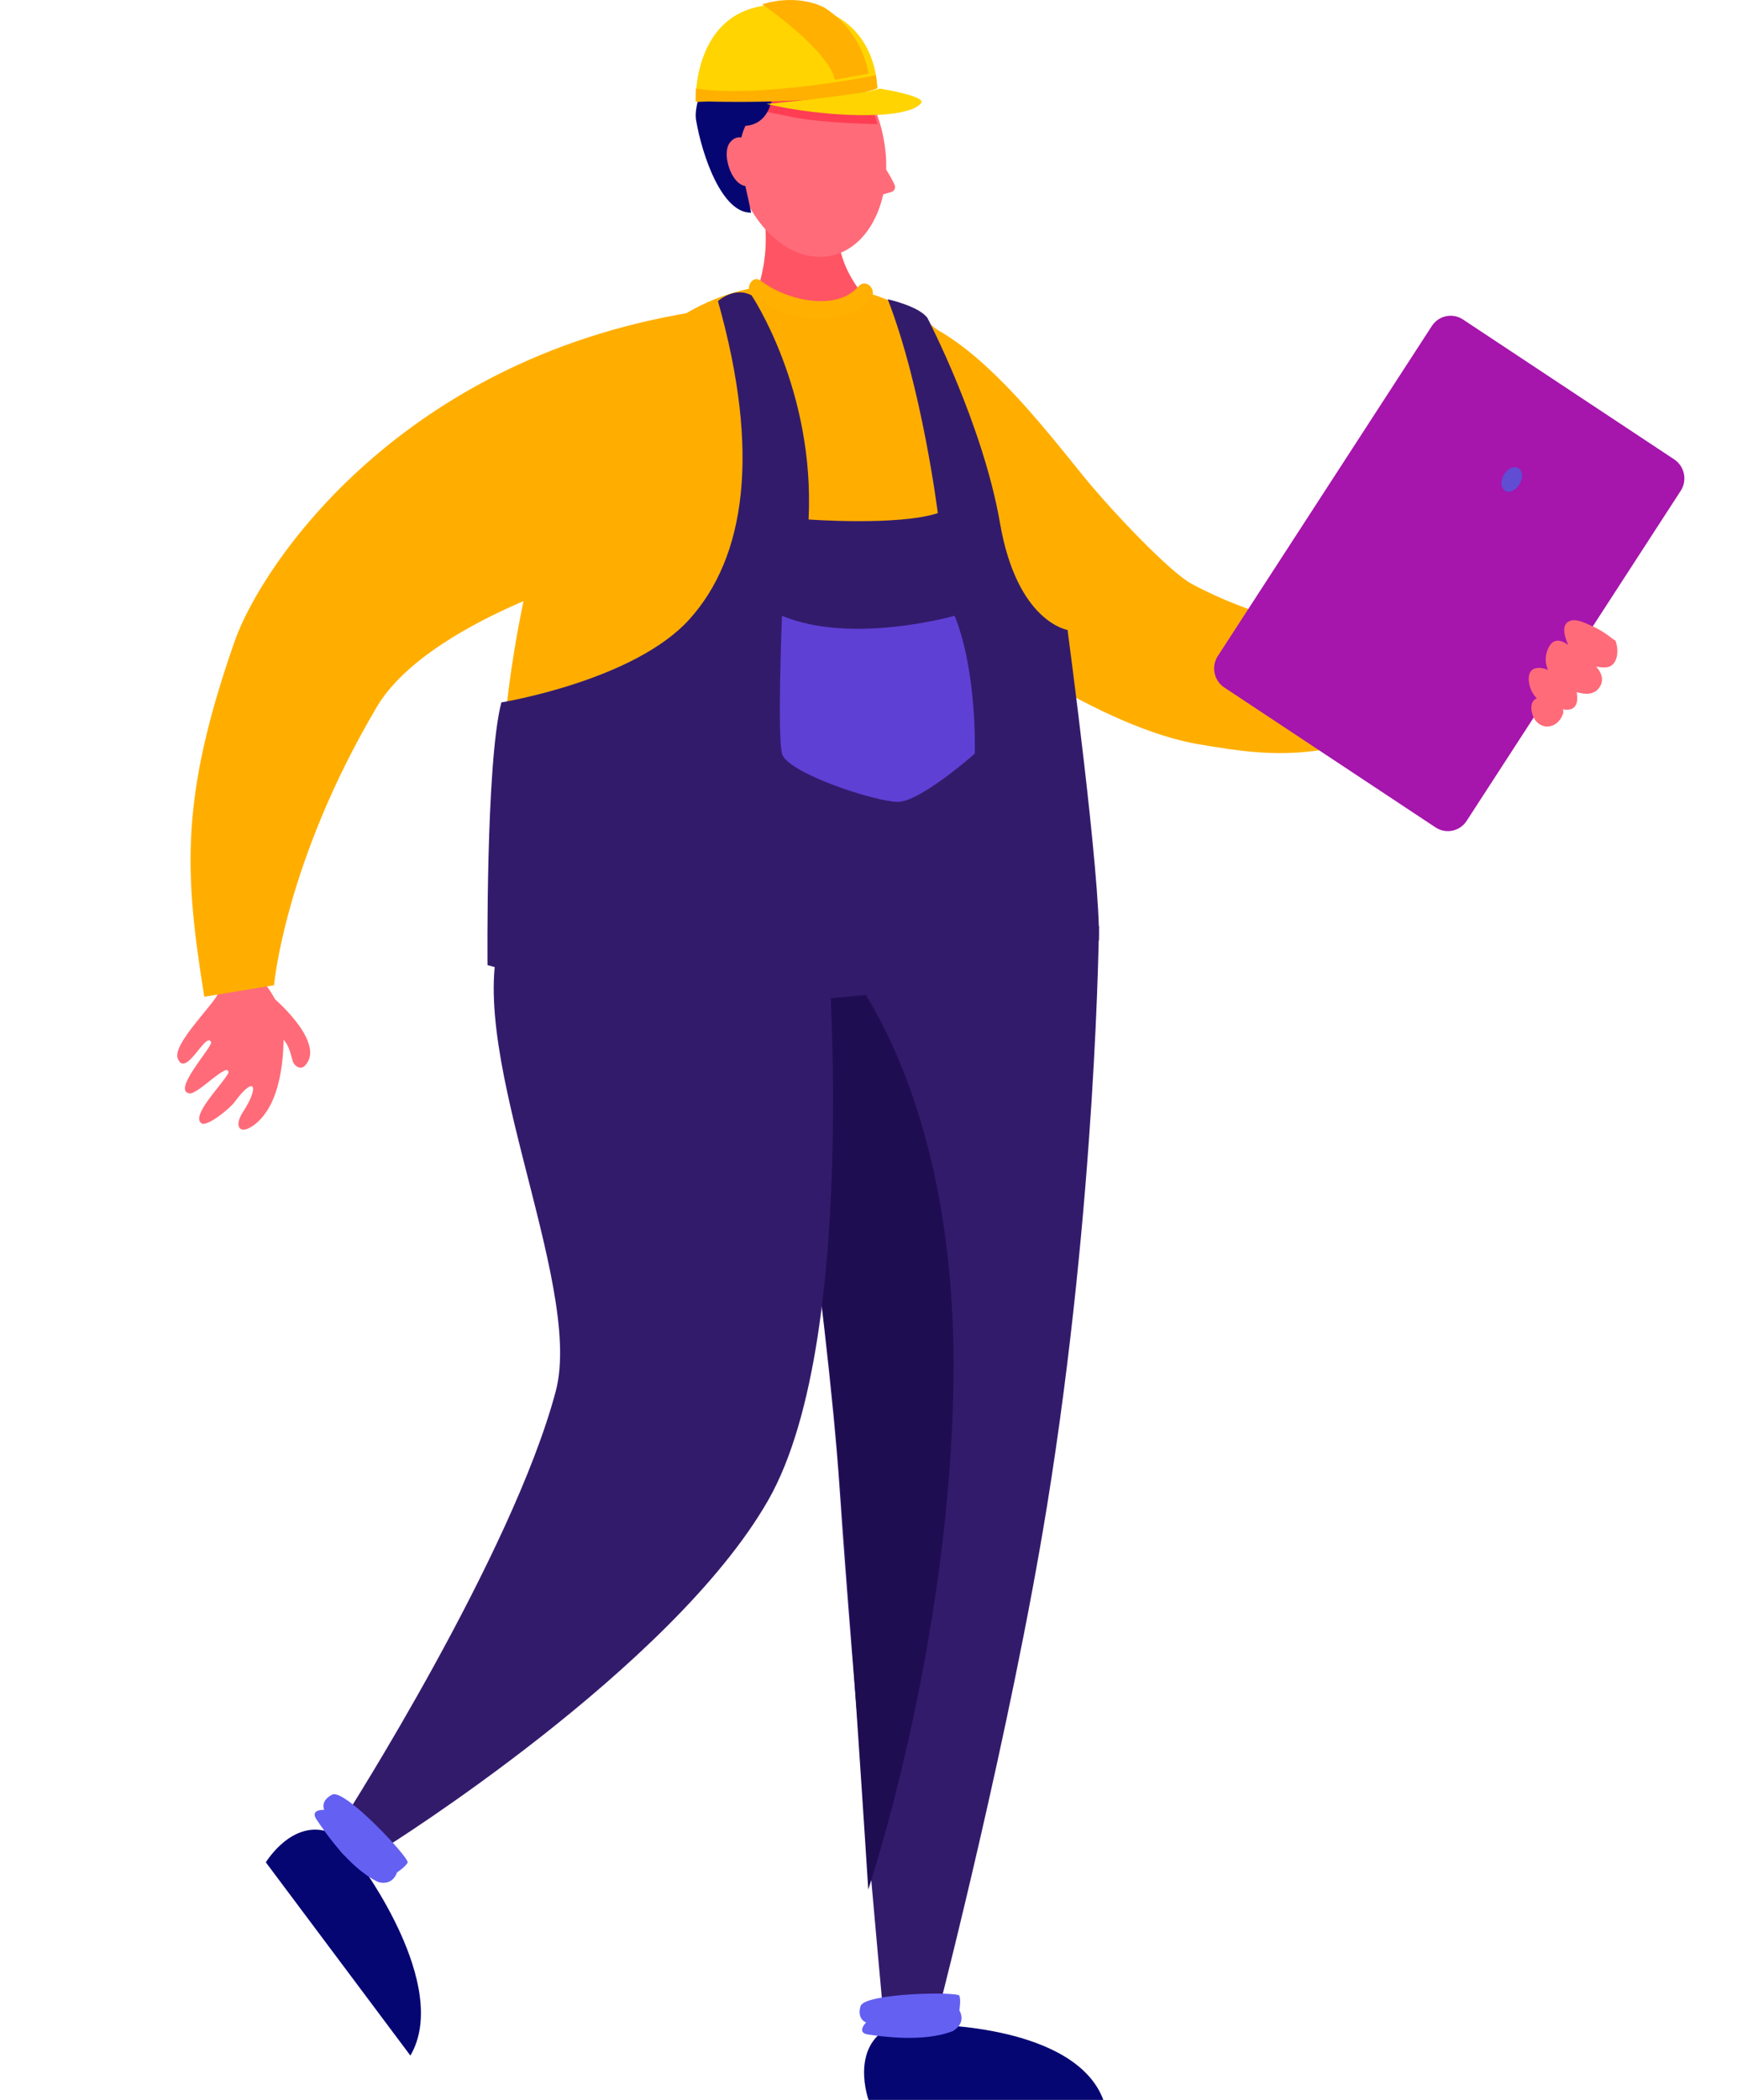
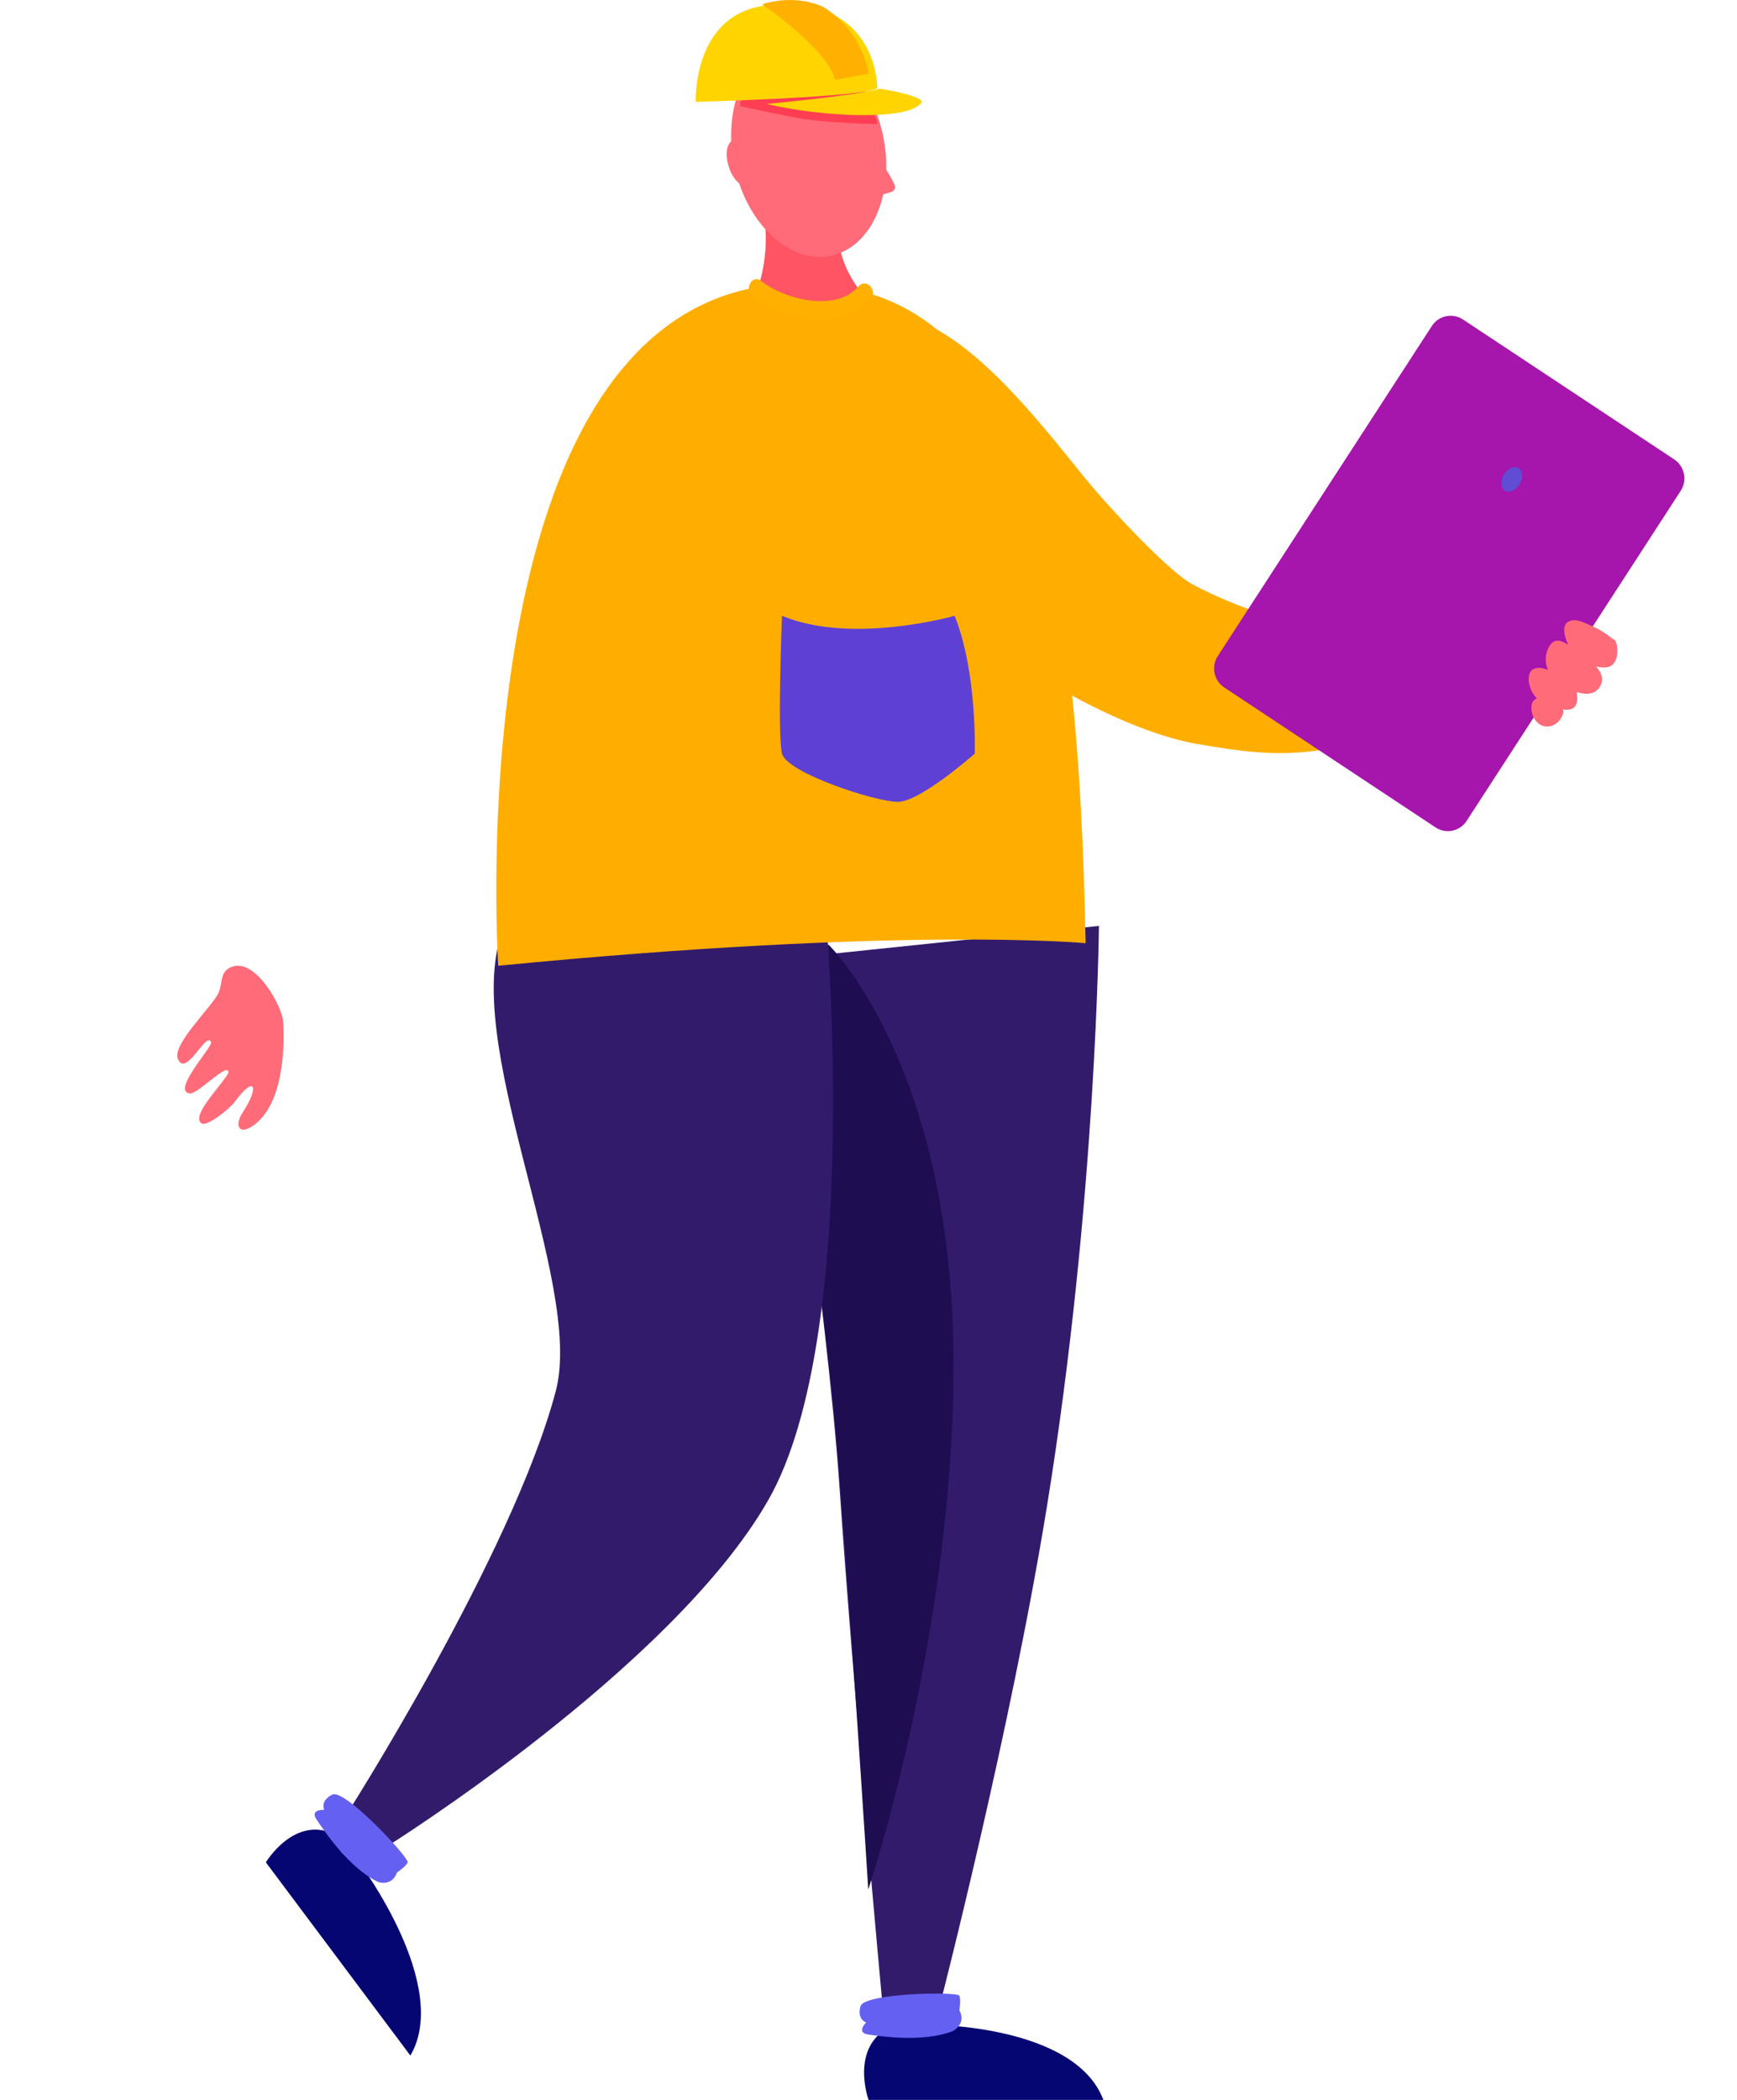
<svg xmlns="http://www.w3.org/2000/svg" width="264" height="319" viewBox="0 0 264 319" fill="none">
  <g clip-path="url(#clip0_10076_10033)">
    <path d="M224.311 97.013C226.396 94.087 230.778 89.141 233.787 91.445C234.579 92.041 234.025 93.077 233.286 93.362C232.124 93.828 230.989 94.216 230.144 95.2C230.144 95.2 230.144 95.226 230.118 95.252C234.896 94.76 240.729 94.993 243.686 98.178C245.428 100.042 244.029 100.975 241.785 99.913C237.456 97.867 235.925 98.877 240.307 101.26C241.574 101.959 238.222 103.59 236.11 102.736C234.104 102.787 232.362 105.506 231.728 105.843C230.012 106.775 226.079 106.18 224.021 105.636C222.331 105.196 220.879 105.843 219.929 104.315C218.451 101.907 221.592 98.774 224.311 96.987V97.013Z" fill="#FF6B79" />
    <path d="M182.035 113.037C194.985 115.276 202.311 115.771 222.922 106.604L222.174 98.089C222.174 98.089 198.802 98.297 181.055 88.662C177.779 86.866 169.111 77.777 164.88 72.595C156.806 62.674 142.876 44.237 131.216 48.377C96.675 60.642 154.768 108.349 182.035 113.037Z" fill="#FFAE00" />
    <path d="M167.023 140.656C167.023 140.656 166.658 182.302 159.151 228.661C153.625 262.831 142.885 304.477 142.885 304.477L134.152 304.867C134.152 304.867 129.564 255.122 127.609 226.135C125.733 198.527 117.86 145.787 117.86 145.787L167.023 140.656Z" fill="#331B6C" />
    <path d="M125.95 143.531C125.95 143.531 145.336 162.19 144.923 208.891C144.562 249.597 131.965 287.046 131.965 287.046C131.965 287.046 128.815 237.401 126.879 215.901C125.253 198.024 118.051 145.668 118.051 145.668L125.924 143.531H125.95Z" fill="#1F0D52" />
    <path d="M141.552 307.589C141.552 307.589 163.416 307.589 167.695 319.003H132.008C132.008 319.003 129.103 310.987 135.302 307.908C135.302 307.908 137.817 310.111 141.552 307.562V307.589Z" fill="#060673" />
    <path d="M125.393 137.455C125.393 137.455 131.401 202.424 116.715 227.974C102.08 253.497 58.587 280.637 58.587 280.637L52.528 275.866C52.528 275.866 77.869 236.212 84.467 211.34C88.883 194.681 69.447 157.556 76.662 140.714C78.613 136.177 125.367 137.455 125.367 137.455H125.393Z" fill="#331B6C" />
    <path d="M54.771 283.201C54.771 283.201 68.58 301.689 62.372 312.268L40.405 282.913C40.405 282.913 44.839 275.554 51.021 278.749C51.021 278.749 50.515 281.682 54.771 283.201Z" fill="#060673" />
    <path d="M57.438 285.884C57.438 285.884 59.53 286.684 60.346 284.439C60.346 284.439 61.648 283.588 61.954 282.943C62.26 282.272 52.385 271.669 50.497 272.623C48.609 273.578 49.272 274.945 49.272 274.945C49.272 274.945 47.052 274.816 48.098 276.39C49.17 277.964 52.947 283.717 57.438 285.884Z" fill="#6460F2" />
    <path d="M165 143.281C165 143.281 137.403 140.688 75.728 146.712C75.728 146.712 68.654 40.752 123.281 43.109C156.61 44.549 163.864 85.011 165 143.281Z" fill="#FFAE00" />
    <path d="M130.656 44.117C130.656 44.117 126.828 51.044 115.166 43.833C115.166 43.833 117.54 37.526 115.677 30.961L127.543 33.882C127.543 33.882 126.395 38.379 130.656 44.117Z" fill="#FF5464" />
    <path d="M119.422 6.923C113.208 8.303 109.72 16.579 111.661 25.385C113.575 34.192 120.183 40.213 126.397 38.834C132.611 37.454 136.099 29.178 134.159 20.372C132.244 11.565 125.637 5.544 119.422 6.923Z" fill="#FF6B79" />
    <path d="M130.629 20.188C130.629 20.188 134.678 25.17 135.969 28.085C136.171 28.533 135.918 29.032 135.462 29.181C134.02 29.605 131.135 30.352 129.895 30.277C128.225 30.178 130.629 20.212 130.629 20.212V20.188Z" fill="#FF6B79" />
    <path d="M130.543 13.177C130.543 13.177 132.987 16.772 133.344 18.847C133.344 18.847 125.298 18.746 120.435 17.784C113.739 16.468 112.466 16.088 112.466 16.088L113.23 11.001L129.245 7.406L130.543 13.152V13.177Z" fill="#FF3D53" />
-     <path d="M117.222 3.189C121.967 6.793 129.668 3.374 131.249 12.448C131.923 16.288 128.138 16.183 125.156 14.578C122.174 12.974 118.051 12.764 117.066 15.972C116.081 19.181 113.306 19.102 113.306 19.102C111.517 22.758 113.021 26.52 114.162 32.306C109.754 32.411 106.72 23.705 105.787 18.208C105.035 13.71 112.865 -0.072 117.196 3.189H117.222Z" fill="#060673" />
    <path d="M114.702 22.133C114.702 22.133 112.573 19.644 110.96 21.625C109.346 23.606 111.825 29.929 114.585 27.847C117.344 25.765 114.678 22.133 114.678 22.133H114.702Z" fill="#FF6B79" />
    <path d="M130.508 43.486C127.049 47.49 119.311 45.528 115.647 42.653C114.315 41.632 113.059 43.943 114.366 44.964C119.004 48.592 128.048 50.365 132.327 45.394C133.429 44.104 131.635 42.196 130.508 43.486Z" fill="#FFB000" />
    <path d="M144.934 308.464C144.934 308.464 146.9 307.443 145.813 305.376C145.813 305.376 146.072 303.832 145.813 303.177C145.555 302.523 131.354 302.758 130.785 304.774C130.216 306.789 131.639 307.234 131.639 307.234C131.639 307.234 130.087 308.778 131.923 309.066C133.76 309.328 140.407 310.349 144.96 308.49L144.934 308.464Z" fill="#6460F2" />
    <path fill-rule="evenodd" clip-rule="evenodd" d="M133.318 13.366C133.318 13.366 133.524 -0.451 117.196 0.745C105.169 1.61 105.736 15.478 105.736 15.478C105.736 15.478 132.056 14.765 133.344 13.366H133.318Z" fill="#FFD400" />
-     <path fill-rule="evenodd" clip-rule="evenodd" d="M105.732 15.367C105.732 15.367 126.157 16.172 133.344 13.402L133.138 11.438C133.138 11.438 115.519 14.988 105.757 13.45V15.367H105.732Z" fill="#FFB000" />
    <path fill-rule="evenodd" clip-rule="evenodd" d="M132 11.197C132 11.197 131.288 5.01 125.316 1.166C125.316 1.166 121.479 -1.075 115.837 0.657C115.837 0.657 125.875 7.505 126.892 12.114L132 11.197Z" fill="#FFB000" />
    <path fill-rule="evenodd" clip-rule="evenodd" d="M133.725 13.461C133.725 13.461 140.86 14.6 140.007 15.659C137.81 18.414 124.806 17.752 116.507 15.792C116.507 15.792 130.597 14.467 133.725 13.461Z" fill="#FFD400" />
-     <path d="M114.239 44.887C114.239 44.887 123.878 59.184 122.891 78.918C122.891 78.918 136.558 79.912 142.534 77.951C142.534 77.951 140.143 58.844 134.921 45.462C134.921 45.462 139.598 46.481 140.949 48.285C140.949 48.285 149.393 64.464 151.992 79.493C154.59 94.523 162.255 95.699 162.255 95.699C162.255 95.699 167.321 133.521 167.01 142.878C167.01 142.878 124.398 160.835 74.095 146.616C74.095 146.616 73.809 115.851 76.2 106.703C76.2 106.703 96.337 103.436 104.781 94.079C113.225 84.721 115.668 68.934 109.12 45.749C109.12 45.749 111.588 43.449 114.265 44.887H114.239Z" fill="#331B6C" />
    <path d="M145.09 93.547C145.09 93.547 129.483 97.999 118.854 93.547C118.854 93.547 118.128 111.565 118.854 114.489C119.606 117.413 133.035 121.813 136.457 121.813C139.879 121.813 148.149 114.489 148.149 114.489C148.149 114.489 148.563 102.187 145.09 93.547Z" fill="#5F40D5" />
    <path d="M254.453 69.785L222.354 48.535C220.773 47.489 218.656 47.93 217.624 49.52L185.085 99.667C184.053 101.258 184.497 103.395 186.078 104.441L218.177 125.691C219.757 126.737 221.875 126.296 222.907 124.706L255.446 74.558C256.478 72.968 256.033 70.831 254.453 69.785Z" fill="#A615AC" />
    <path d="M228.567 72.097C228.001 73.05 228.078 74.138 228.735 74.549C229.392 74.96 230.394 74.501 230.952 73.558C231.517 72.604 231.441 71.517 230.783 71.106C230.119 70.707 229.125 71.154 228.567 72.097Z" fill="#614CD4" />
    <path d="M237.584 108.192C237.636 108.057 237.584 107.895 237.532 107.76C238.134 107.868 238.816 107.868 239.261 107.436C239.838 106.869 239.733 105.924 239.654 105.223C239.654 105.196 239.654 105.169 239.654 105.142C240.964 105.546 242.353 105.573 243.113 104.386C243.847 103.279 243.401 102.172 242.589 101.255C243.087 101.363 243.558 101.417 244.004 101.39C245.838 101.309 246.074 99.014 245.602 97.529C245.524 97.287 245.366 97.152 245.209 97.152C245.183 97.098 245.157 97.071 245.104 97.044C244.082 96.234 242.982 95.532 241.777 95.019C240.964 94.668 239.785 94.047 238.842 94.263C237.139 94.641 237.767 96.693 238.344 97.961C237.27 97.206 236.038 96.828 235.278 98.555C234.754 99.716 234.859 100.823 235.278 101.767C234.676 101.524 234.073 101.39 233.496 101.497C231.977 101.74 232.239 103.765 232.71 104.818C232.946 105.331 233.234 105.762 233.601 106.113C233.496 106.113 233.392 106.167 233.287 106.248C232.448 106.815 232.736 108.327 233.103 109.002C234.125 111.08 236.877 110.756 237.61 108.273L237.584 108.192Z" fill="#FF6B79" />
    <path d="M43.034 155.106C43.326 160.131 42.822 167.957 38.449 171.019C36.329 172.485 35.56 171.019 36.912 168.951C39.509 164.947 38.688 163.298 35.719 167.329C34.871 168.506 31.426 171.202 30.631 170.653C28.961 169.501 33.599 164.999 34.712 163.01C34.898 161.021 30.127 166.229 28.855 166.098C25.966 165.837 32.353 158.979 32.088 158.325C31.346 156.519 28.272 163.848 27.026 160.838C26.125 158.639 32.433 152.724 33.228 150.787C33.891 149.191 33.387 147.673 35.083 146.94C38.82 145.291 42.902 153.012 43.034 155.132V155.106Z" fill="#FF6B79" />
-     <path d="M40.828 150.992C39.791 150.18 38.625 151.594 39.221 152.537C39.532 153.951 40.025 155.207 41.087 156.229C41.709 156.805 42.461 157.223 43.031 157.852C43.913 158.821 44.146 159.973 44.483 161.177C44.69 161.91 45.649 162.591 46.323 161.91C49.382 158.821 43.031 152.72 40.828 150.966V150.992Z" fill="#FF6B79" />
-     <path d="M107.346 47.109C61.05 53.724 39.698 85.933 35.695 97.332C27.277 121.332 28.047 132.705 31.05 151.424L41.648 149.672C41.648 149.672 43.291 131.031 57.252 107.423C64.976 94.352 92.05 86.796 92.05 86.796C111.708 70.874 107.346 47.136 107.346 47.136V47.109Z" fill="#FFAE00" />
  </g>
  <defs>
    <clipPath id="clip0_10076_10033">
      <rect width="264" height="319" fill="white" transform="matrix(-1 0 0 1 264 0)" />
    </clipPath>
  </defs>
</svg>